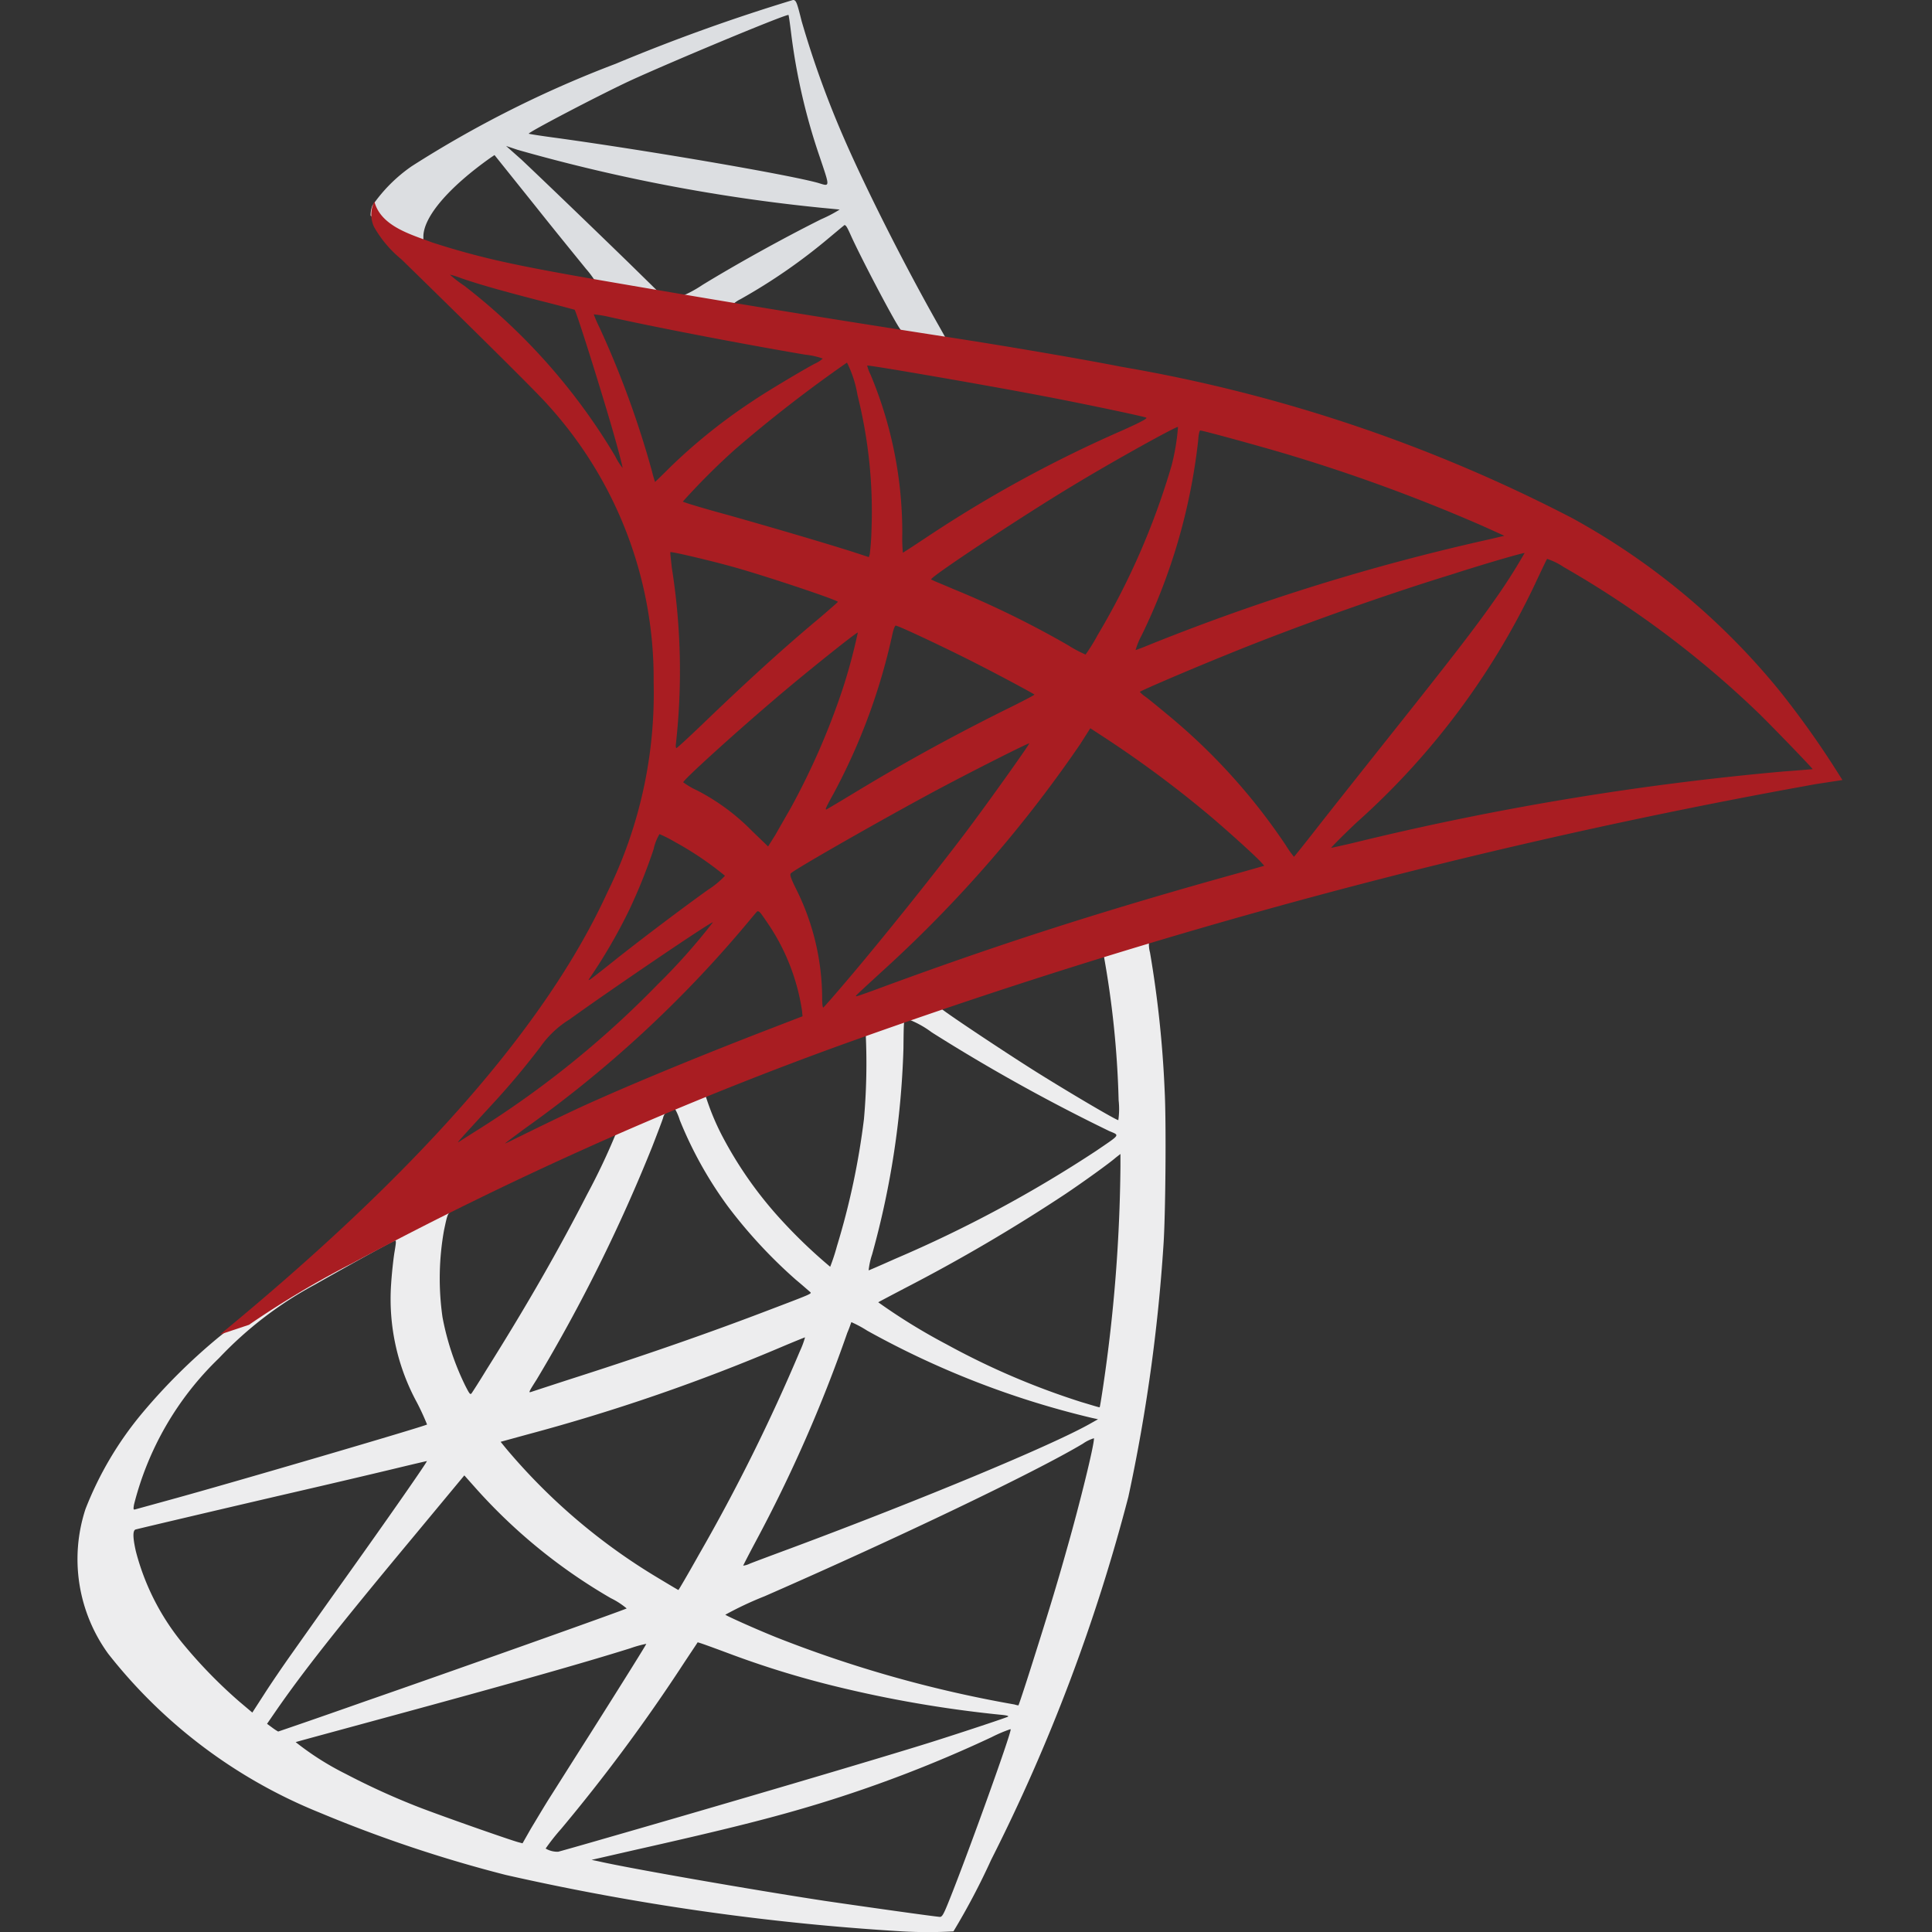
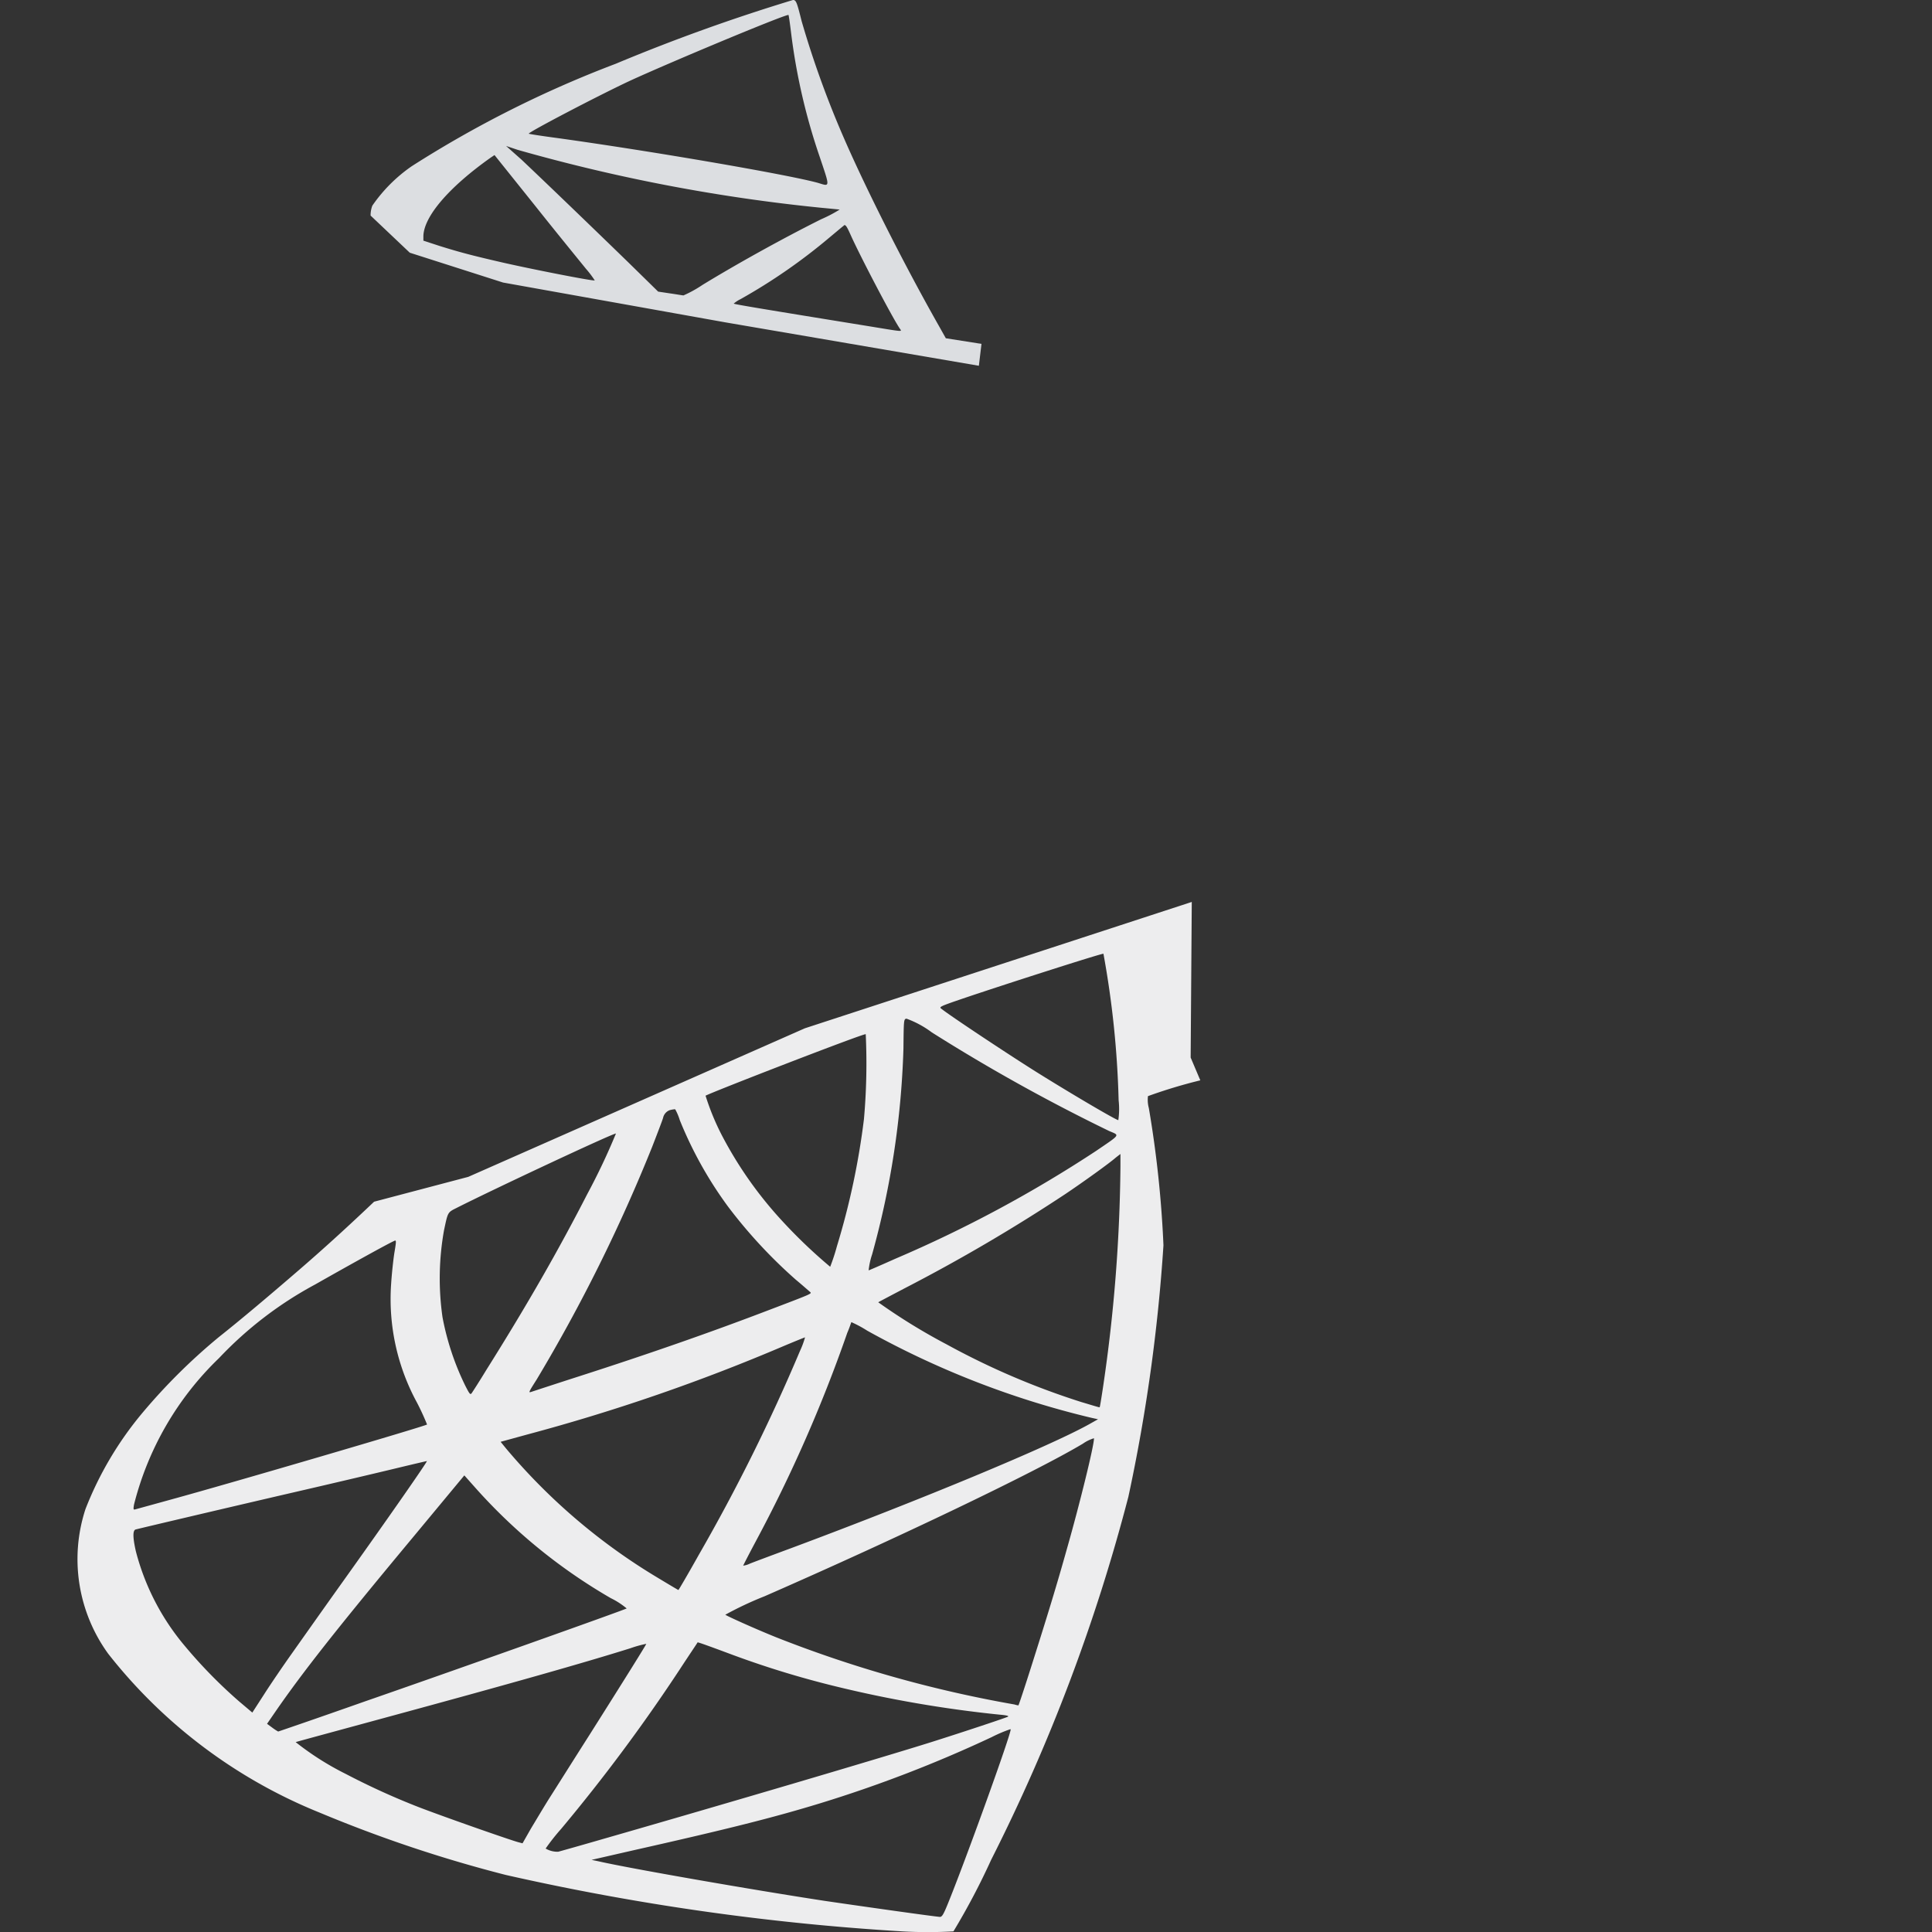
<svg xmlns="http://www.w3.org/2000/svg" width="50" height="50" viewBox="0 0 50 50">
  <rect x="0" y="0" width="50" height="50" fill="#333333" stroke="none" />
  <defs>
    <linearGradient id="linear-gradient" x1="-4.183" y1="0.143" x2="-3.174" y2="0.794" gradientUnits="objectBoundingBox">
      <stop offset="0" stop-color="#909ca9" />
      <stop offset="1" stop-color="#ededee" />
    </linearGradient>
    <linearGradient id="linear-gradient-2" x1="-8.133" y1="37.388" x2="-6.64" y2="37.388" gradientUnits="objectBoundingBox">
      <stop offset="0" stop-color="#939fab" />
      <stop offset="1" stop-color="#dcdee1" />
    </linearGradient>
    <radialGradient id="radial-gradient" cx="0.443" cy="0.439" r="0.128" gradientTransform="matrix(-0.691, -0.149, -0.208, 1.978, -19.227, -9.973)" gradientUnits="objectBoundingBox">
      <stop offset="0" stop-color="#ee352c" />
      <stop offset="1" stop-color="#a91d22" />
    </radialGradient>
  </defs>
  <g id="MS_SQL" data-name="MS SQL" transform="translate(-165 -161)">
    <rect id="Rectangle_27" data-name="Rectangle 27" width="50" height="50" transform="translate(165 161)" fill="#c8c8c8" opacity="0" />
    <g id="microsoft-sql-server-seeklogo.com" transform="translate(77.114 161.001)">
      <g id="Group_2234" data-name="Group 2234" transform="translate(89.887 -0.001)">
-         <path id="Path_8323" data-name="Path 8323" d="M361.354,463.277l-10.013,3.27-8.711,3.845-2.437.643c-.621.59-1.271,1.188-1.975,1.794-.772.666-1.491,1.272-2.044,1.71a15.242,15.242,0,0,0-1.983,1.968,8.922,8.922,0,0,0-1.468,2.483,4.168,4.168,0,0,0,.59,3.746,13.271,13.271,0,0,0,5.472,4.11,34.767,34.767,0,0,0,4.814,1.612,63.731,63.731,0,0,0,10.263,1.461,11.775,11.775,0,0,0,1.324,0,18.033,18.033,0,0,0,.977-1.854,46.881,46.881,0,0,0,3.55-9.393,44.512,44.512,0,0,0,.908-6.509c.053-.734.076-3.194.03-4.027a28.275,28.275,0,0,0-.378-3.55.819.819,0,0,1-.023-.31,13.066,13.066,0,0,1,1.355-.409l-.25-.59h0Zm-2.286,1.34a24.511,24.511,0,0,1,.393,3.792,2.027,2.027,0,0,1-.008.515c-.06,0-1.279-.719-2.149-1.264-.757-.477-2.195-1.431-2.422-1.612-.076-.053-.068-.06.552-.272C356.488,465.419,358.986,464.617,359.069,464.617Zm-5.1,1.68a2.512,2.512,0,0,1,.658.356,46.933,46.933,0,0,0,4.587,2.551c.28.121.31.076-.333.515a32.989,32.989,0,0,1-5.2,2.793c-.371.166-.681.3-.689.3a1.958,1.958,0,0,1,.091-.416,22.315,22.315,0,0,0,.81-5.321c.008-.757.008-.757.076-.779C353.952,466.3,353.96,466.3,353.968,466.3Zm-1.052.4a16.31,16.31,0,0,1-.046,2.2,19.258,19.258,0,0,1-.7,3.292,5.048,5.048,0,0,1-.174.53,13.319,13.319,0,0,1-1.408-1.37,10.241,10.241,0,0,1-1.393-2.028,6.376,6.376,0,0,1-.424-1.029C348.9,468.212,352.885,466.668,352.916,466.7Zm-4.95,1.945a.028.028,0,0,1,.023.008,1.415,1.415,0,0,1,.114.272,10.23,10.23,0,0,0,1.256,2.248,12.808,12.808,0,0,0,1.748,1.884c.182.151.348.3.371.318.046.045.061.038-1.173.507-1.43.545-2.989,1.09-4.776,1.665q-.64.206-1.279.416c-.068.023-.046-.015.151-.325a42.56,42.56,0,0,0,2.99-6.025c.129-.333.257-.666.28-.742a.273.273,0,0,1,.166-.2A.732.732,0,0,1,347.966,468.643Zm-1.514.628a16.925,16.925,0,0,1-.742,1.567c-.734,1.43-1.536,2.838-2.611,4.549-.182.3-.356.568-.378.6-.038.053-.053.038-.174-.2a6.94,6.94,0,0,1-.583-1.756,7.067,7.067,0,0,1,.038-2.255c.1-.469.091-.462.318-.575C343.288,470.709,346.422,469.241,346.452,469.271Zm13.056.53v.318a41.172,41.172,0,0,1-.447,5.692c-.045.3-.083.537-.091.545s-.219-.06-.477-.136a19.532,19.532,0,0,1-3.482-1.491,15.411,15.411,0,0,1-1.771-1.09c.007-.007.325-.174.7-.371a44.588,44.588,0,0,0,4.14-2.429c.462-.31,1.158-.81,1.309-.946Zm-18.77,2.24c.03,0,.023.061-.023.333-.03.2-.068.56-.083.81a5.6,5.6,0,0,0,.666,3.043,6.285,6.285,0,0,1,.265.575c-.053.045-5.063,1.514-6.638,1.945l-.908.25c-.053.015-.06.008-.038-.121a7.952,7.952,0,0,1,2.2-3.792,9.79,9.79,0,0,1,2.49-1.907c.772-.439,1.96-1.1,2.051-1.128C340.723,472.041,340.73,472.041,340.738,472.041Zm11.807,2.112a3.059,3.059,0,0,1,.409.22,22.8,22.8,0,0,0,5.8,2.255l.174.038-.242.136c-1.007.56-4.314,1.938-7.7,3.2-.492.182-.976.363-1.067.4a.544.544,0,0,1-.174.053c0-.008.136-.273.31-.6a37.35,37.35,0,0,0,2.384-5.427C352.5,474.289,352.537,474.161,352.545,474.153Zm-1.2.394a2.18,2.18,0,0,1-.129.348,47.94,47.94,0,0,1-2.626,5.29c-.28.5-.515.9-.522.9s-.235-.136-.507-.3a15.566,15.566,0,0,1-3.958-3.368l-.136-.167.689-.189a49.414,49.414,0,0,0,6.645-2.293C351.092,474.645,351.334,474.547,351.341,474.547Zm7.478,2.611h0c.008.174-.378,1.733-.7,2.861-.265.946-.492,1.688-.908,3-.182.575-.34,1.052-.348,1.052a.5.5,0,0,1-.1-.023,31.636,31.636,0,0,1-6.153-1.733c-.53-.212-1.287-.553-1.332-.59a8.831,8.831,0,0,1,1.014-.477c3.444-1.506,7.016-3.217,8.242-3.951A.986.986,0,0,1,358.819,477.158Zm-17.264.59c.015.015-.946,1.4-2.293,3.285-.469.658-1.014,1.43-1.218,1.718s-.515.742-.689,1.014l-.318.492-.341-.288a12.607,12.607,0,0,1-1.408-1.438,6.212,6.212,0,0,1-1.264-2.444c-.083-.363-.083-.545-.008-.568.113-.03,2.134-.507,4.027-.946,1.052-.242,2.27-.53,2.709-.636S341.548,477.748,341.555,477.748Zm.969.371.242.272a14.211,14.211,0,0,0,3.55,2.906,1.989,1.989,0,0,1,.409.265c-.053.038-4.677,1.68-6.819,2.422-1.2.424-2.195.764-2.2.764a1.3,1.3,0,0,1-.152-.1l-.136-.1.219-.318c.711-1.029,1.6-2.157,3.55-4.5Zm6.04,4.322c.007-.008.34.113.749.265a24.239,24.239,0,0,0,2.808.87,31.088,31.088,0,0,0,4.246.734c.167.015.257.03.227.053-.053.03-1.166.4-1.983.658-1.3.409-5.275,1.582-8.515,2.513-.6.174-1.113.318-1.143.325a.6.6,0,0,1-.325-.083,5.475,5.475,0,0,1,.4-.507,44.927,44.927,0,0,0,3.073-4.132C348.352,482.758,348.564,482.448,348.564,482.44Zm-1.332.038c.008.008-.53.87-1.468,2.354-.4.628-.848,1.34-1.007,1.589s-.378.621-.507.833l-.22.386-.113-.03c-.273-.076-2.187-.749-2.694-.954a18.739,18.739,0,0,1-1.764-.81,7.369,7.369,0,0,1-1.3-.825c.015-.008,1.052-.288,2.3-.628,3.315-.9,5.154-1.423,6.358-1.8A3.025,3.025,0,0,1,347.232,482.478Zm9.423,2.21h.008c.03.076-1.2,3.482-1.642,4.556-.1.242-.136.3-.189.3-.129-.007-1.907-.257-2.99-.416-1.884-.288-5.048-.84-5.843-1.022l-.182-.038,1.128-.258c2.422-.545,3.588-.84,4.768-1.2a33.694,33.694,0,0,0,4.458-1.718A3.652,3.652,0,0,1,356.654,484.688Z" transform="translate(-332.512 -439.935)" fill="url(#linear-gradient)" />
+         <path id="Path_8323" data-name="Path 8323" d="M361.354,463.277l-10.013,3.27-8.711,3.845-2.437.643c-.621.59-1.271,1.188-1.975,1.794-.772.666-1.491,1.272-2.044,1.71a15.242,15.242,0,0,0-1.983,1.968,8.922,8.922,0,0,0-1.468,2.483,4.168,4.168,0,0,0,.59,3.746,13.271,13.271,0,0,0,5.472,4.11,34.767,34.767,0,0,0,4.814,1.612,63.731,63.731,0,0,0,10.263,1.461,11.775,11.775,0,0,0,1.324,0,18.033,18.033,0,0,0,.977-1.854,46.881,46.881,0,0,0,3.55-9.393,44.512,44.512,0,0,0,.908-6.509a28.275,28.275,0,0,0-.378-3.55.819.819,0,0,1-.023-.31,13.066,13.066,0,0,1,1.355-.409l-.25-.59h0Zm-2.286,1.34a24.511,24.511,0,0,1,.393,3.792,2.027,2.027,0,0,1-.008.515c-.06,0-1.279-.719-2.149-1.264-.757-.477-2.195-1.431-2.422-1.612-.076-.053-.068-.06.552-.272C356.488,465.419,358.986,464.617,359.069,464.617Zm-5.1,1.68a2.512,2.512,0,0,1,.658.356,46.933,46.933,0,0,0,4.587,2.551c.28.121.31.076-.333.515a32.989,32.989,0,0,1-5.2,2.793c-.371.166-.681.3-.689.3a1.958,1.958,0,0,1,.091-.416,22.315,22.315,0,0,0,.81-5.321c.008-.757.008-.757.076-.779C353.952,466.3,353.96,466.3,353.968,466.3Zm-1.052.4a16.31,16.31,0,0,1-.046,2.2,19.258,19.258,0,0,1-.7,3.292,5.048,5.048,0,0,1-.174.53,13.319,13.319,0,0,1-1.408-1.37,10.241,10.241,0,0,1-1.393-2.028,6.376,6.376,0,0,1-.424-1.029C348.9,468.212,352.885,466.668,352.916,466.7Zm-4.95,1.945a.028.028,0,0,1,.023.008,1.415,1.415,0,0,1,.114.272,10.23,10.23,0,0,0,1.256,2.248,12.808,12.808,0,0,0,1.748,1.884c.182.151.348.3.371.318.046.045.061.038-1.173.507-1.43.545-2.989,1.09-4.776,1.665q-.64.206-1.279.416c-.068.023-.046-.015.151-.325a42.56,42.56,0,0,0,2.99-6.025c.129-.333.257-.666.28-.742a.273.273,0,0,1,.166-.2A.732.732,0,0,1,347.966,468.643Zm-1.514.628a16.925,16.925,0,0,1-.742,1.567c-.734,1.43-1.536,2.838-2.611,4.549-.182.3-.356.568-.378.6-.038.053-.053.038-.174-.2a6.94,6.94,0,0,1-.583-1.756,7.067,7.067,0,0,1,.038-2.255c.1-.469.091-.462.318-.575C343.288,470.709,346.422,469.241,346.452,469.271Zm13.056.53v.318a41.172,41.172,0,0,1-.447,5.692c-.045.3-.083.537-.091.545s-.219-.06-.477-.136a19.532,19.532,0,0,1-3.482-1.491,15.411,15.411,0,0,1-1.771-1.09c.007-.007.325-.174.7-.371a44.588,44.588,0,0,0,4.14-2.429c.462-.31,1.158-.81,1.309-.946Zm-18.77,2.24c.03,0,.023.061-.023.333-.03.2-.068.56-.083.81a5.6,5.6,0,0,0,.666,3.043,6.285,6.285,0,0,1,.265.575c-.053.045-5.063,1.514-6.638,1.945l-.908.25c-.053.015-.06.008-.038-.121a7.952,7.952,0,0,1,2.2-3.792,9.79,9.79,0,0,1,2.49-1.907c.772-.439,1.96-1.1,2.051-1.128C340.723,472.041,340.73,472.041,340.738,472.041Zm11.807,2.112a3.059,3.059,0,0,1,.409.22,22.8,22.8,0,0,0,5.8,2.255l.174.038-.242.136c-1.007.56-4.314,1.938-7.7,3.2-.492.182-.976.363-1.067.4a.544.544,0,0,1-.174.053c0-.008.136-.273.31-.6a37.35,37.35,0,0,0,2.384-5.427C352.5,474.289,352.537,474.161,352.545,474.153Zm-1.2.394a2.18,2.18,0,0,1-.129.348,47.94,47.94,0,0,1-2.626,5.29c-.28.5-.515.9-.522.9s-.235-.136-.507-.3a15.566,15.566,0,0,1-3.958-3.368l-.136-.167.689-.189a49.414,49.414,0,0,0,6.645-2.293C351.092,474.645,351.334,474.547,351.341,474.547Zm7.478,2.611h0c.008.174-.378,1.733-.7,2.861-.265.946-.492,1.688-.908,3-.182.575-.34,1.052-.348,1.052a.5.5,0,0,1-.1-.023,31.636,31.636,0,0,1-6.153-1.733c-.53-.212-1.287-.553-1.332-.59a8.831,8.831,0,0,1,1.014-.477c3.444-1.506,7.016-3.217,8.242-3.951A.986.986,0,0,1,358.819,477.158Zm-17.264.59c.015.015-.946,1.4-2.293,3.285-.469.658-1.014,1.43-1.218,1.718s-.515.742-.689,1.014l-.318.492-.341-.288a12.607,12.607,0,0,1-1.408-1.438,6.212,6.212,0,0,1-1.264-2.444c-.083-.363-.083-.545-.008-.568.113-.03,2.134-.507,4.027-.946,1.052-.242,2.27-.53,2.709-.636S341.548,477.748,341.555,477.748Zm.969.371.242.272a14.211,14.211,0,0,0,3.55,2.906,1.989,1.989,0,0,1,.409.265c-.053.038-4.677,1.68-6.819,2.422-1.2.424-2.195.764-2.2.764a1.3,1.3,0,0,1-.152-.1l-.136-.1.219-.318c.711-1.029,1.6-2.157,3.55-4.5Zm6.04,4.322c.007-.008.34.113.749.265a24.239,24.239,0,0,0,2.808.87,31.088,31.088,0,0,0,4.246.734c.167.015.257.03.227.053-.053.03-1.166.4-1.983.658-1.3.409-5.275,1.582-8.515,2.513-.6.174-1.113.318-1.143.325a.6.6,0,0,1-.325-.083,5.475,5.475,0,0,1,.4-.507,44.927,44.927,0,0,0,3.073-4.132C348.352,482.758,348.564,482.448,348.564,482.44Zm-1.332.038c.008.008-.53.87-1.468,2.354-.4.628-.848,1.34-1.007,1.589s-.378.621-.507.833l-.22.386-.113-.03c-.273-.076-2.187-.749-2.694-.954a18.739,18.739,0,0,1-1.764-.81,7.369,7.369,0,0,1-1.3-.825c.015-.008,1.052-.288,2.3-.628,3.315-.9,5.154-1.423,6.358-1.8A3.025,3.025,0,0,1,347.232,482.478Zm9.423,2.21h.008c.03.076-1.2,3.482-1.642,4.556-.1.242-.136.3-.189.3-.129-.007-1.907-.257-2.99-.416-1.884-.288-5.048-.84-5.843-1.022l-.182-.038,1.128-.258c2.422-.545,3.588-.84,4.768-1.2a33.694,33.694,0,0,0,4.458-1.718A3.652,3.652,0,0,1,356.654,484.688Z" transform="translate(-332.512 -439.935)" fill="url(#linear-gradient)" />
        <path id="Path_8324" data-name="Path 8324" d="M467.176,82.735a48.112,48.112,0,0,0-4.586,1.65,28.64,28.64,0,0,0-5.275,2.649,4,4,0,0,0-1.022,1.022.707.707,0,0,0-.045.257l1.014.961,2.414.772,5.745,1.029L471.99,92.2l.068-.568c-.023,0-.038-.008-.06-.008l-.863-.136-.174-.31c-.893-1.574-1.877-3.527-2.452-4.844a25.027,25.027,0,0,1-1.105-3.05c-.129-.515-.144-.545-.227-.552h0Zm-.121.386h.008c.007.007.038.22.068.469a15.812,15.812,0,0,0,.734,3.186c.28.833.28.787-.045.689-.772-.212-4.231-.81-6.736-1.158-.4-.053-.742-.106-.742-.113-.03-.03,1.809-.992,2.619-1.37C464,84.347,466.843,83.159,467.055,83.121Zm-7.3,3.391.3.1a45.112,45.112,0,0,0,7.864,1.5c.25.023.462.045.469.045a3.494,3.494,0,0,1-.477.25c-1.075.537-2.255,1.2-3.073,1.7a3.138,3.138,0,0,1-.492.272c-.03,0-.189-.03-.356-.053l-.3-.045-.757-.742c-1.332-1.294-2.377-2.293-2.778-2.672Zm-.3.235,1.067,1.332c.583.734,1.173,1.453,1.3,1.612a2.476,2.476,0,0,1,.227.3c-.03.023-1.544-.273-2.346-.454-.825-.189-1.166-.28-1.673-.439l-.416-.136V88.85c.008-.507.651-1.264,1.741-2.036Zm9.067,1.816c.03,0,.068.068.159.272.257.568,1.06,2.1,1.256,2.392.061.1.167.106-.9-.068-2.566-.416-3.391-.552-3.391-.568a.785.785,0,0,1,.174-.114,14.775,14.775,0,0,0,2.308-1.6c.174-.144.333-.28.363-.3C468.5,88.562,468.516,88.555,468.524,88.562Z" transform="translate(-448.658 -82.734)" fill="url(#linear-gradient-2)" />
-         <path id="Path_8325" data-name="Path 8325" d="M396.813,167.757a.754.754,0,0,0-.008.659,2.991,2.991,0,0,0,.711.84s3.368,3.285,3.777,3.754a10.523,10.523,0,0,1,2.747,7.19,11.642,11.642,0,0,1-1.2,5.442c-1.574,3.436-4.9,7.228-10.021,11.436l.749-.25a24.058,24.058,0,0,1,2.687-1.6,95.773,95.773,0,0,1,12.5-5.593,155.84,155.84,0,0,1,25.362-6.8l.689-.106-.106-.167a23.341,23.341,0,0,0-1.521-2.142,18.185,18.185,0,0,0-5.374-4.473,39.852,39.852,0,0,0-11.663-3.913c-.916-.182-2.929-.53-4.564-.78-3.466-.537-5.707-.908-8.174-1.332-.885-.151-2.21-.378-3.088-.568a19.608,19.608,0,0,1-2.006-.537C397.767,168.612,396.98,168.4,396.813,167.757Zm1.953,1.892a2.105,2.105,0,0,1,.288.091c.288.1.658.212,1.1.333q.5.137,1,.265c.454.113.832.219.84.219.053.053.818,2.5,1.075,3.436.1.356.174.658.167.658a1.531,1.531,0,0,1-.189-.3,15.753,15.753,0,0,0-3.905-4.412A3.228,3.228,0,0,1,398.766,169.649Zm3.724,1.029a2.972,2.972,0,0,1,.409.068c1.287.288,3.6.727,5.071.976a1.852,1.852,0,0,1,.447.1.764.764,0,0,1-.2.129c-.25.129-1.256.726-1.589.954a14.5,14.5,0,0,0-2.142,1.71c-.22.22-.409.4-.409.4s-.045-.129-.083-.288a24.527,24.527,0,0,0-1.355-3.709,3.246,3.246,0,0,1-.151-.348C402.482,170.686,402.482,170.679,402.49,170.679Zm6.554,1.249a2.911,2.911,0,0,1,.272.84,12.391,12.391,0,0,1,.363,3.466,6.517,6.517,0,0,1-.046.651l-.023.076-.394-.129c-.81-.257-2.127-.643-3.254-.961-.643-.174-1.166-.333-1.166-.348a17.884,17.884,0,0,1,1.34-1.34,35.133,35.133,0,0,1,2.906-2.255Zm.522.076c.023-.023,3.133.515,4.549.787,1.052.2,2.581.522,2.672.56.045.015-.114.106-.621.333a32.852,32.852,0,0,0-4.957,2.694c-.386.257-.712.469-.719.469a4.13,4.13,0,0,1-.015-.484,10.571,10.571,0,0,0-.818-4.117A1.148,1.148,0,0,1,409.566,172Zm8.045,1.589a5.694,5.694,0,0,1-.167,1,18.976,18.976,0,0,1-1.907,4.375,4.992,4.992,0,0,1-.318.515,3.226,3.226,0,0,1-.454-.242,24.643,24.643,0,0,0-2.967-1.453c-.3-.129-.568-.235-.575-.25-.053-.045,2.384-1.658,3.671-2.43C415.916,174.486,417.581,173.562,417.611,173.592Zm.575.091c.068,0,1.446.378,2.165.59a44.647,44.647,0,0,1,5.154,1.885l.552.25-.386.091a56.418,56.418,0,0,0-8.727,2.7c-.219.091-.416.166-.431.166a1.951,1.951,0,0,1,.159-.386,15.328,15.328,0,0,0,1.461-5.041C418.141,173.8,418.164,173.683,418.187,173.683Zm-13.714,3.149c.023-.023,1.075.227,1.642.386.863.242,2.694.855,2.694.9,0,.008-.2.182-.446.394-.991.825-1.945,1.7-3.088,2.8-.341.326-.628.59-.643.59s-.023-.046-.015-.106a17.064,17.064,0,0,0-.106-4.564C404.488,177.021,404.465,176.839,404.473,176.832Zm22.108.023a14.525,14.525,0,0,1-.8,1.249c-.454.651-1.12,1.514-2.626,3.406-.795,1-1.688,2.127-1.983,2.505s-.553.7-.56.7a2.607,2.607,0,0,1-.212-.3,15.64,15.64,0,0,0-3.065-3.383c-.227-.189-.477-.394-.56-.454a.844.844,0,0,1-.151-.129c0-.023,1.287-.575,2.263-.969,1.711-.7,4.041-1.529,5.79-2.066C425.589,177.119,426.565,176.839,426.58,176.855Zm.583.151a1.746,1.746,0,0,1,.431.212,25.672,25.672,0,0,1,5.063,3.8c.4.394,1.393,1.423,1.377,1.43,0,0-.348.03-.757.06a74.6,74.6,0,0,0-11.186,1.862c-.265.06-.5.114-.515.114s.28-.3.651-.651a19.363,19.363,0,0,0,4.594-6.115c.174-.371.325-.689.341-.711h0Zm-16.855,1.726c.106.023,1.09.484,1.832.855.681.34,1.7.886,1.756.931.008.008-.356.2-.8.416-1.423.711-2.641,1.385-3.913,2.157-.363.22-.666.4-.674.4-.03,0-.023-.03.182-.4a15.8,15.8,0,0,0,1.536-4.17C410.255,178.807,410.285,178.732,410.308,178.732Zm-.984.182a14.442,14.442,0,0,1-.393,1.461,18.632,18.632,0,0,1-1.34,3.073c-.121.212-.3.522-.4.7l-.189.3-.424-.409A5.56,5.56,0,0,0,405.169,183a2.033,2.033,0,0,1-.363-.212c0-.061,1.294-1.234,2.286-2.081C407.8,180.094,409.3,178.89,409.324,178.913Zm6.017,2.475.371.242a28.783,28.783,0,0,1,2.611,1.93c.431.356,1.264,1.105,1.43,1.287l.091.1-.613.174c-3.466.961-6.146,1.816-9.271,2.967-.348.129-.643.235-.666.235-.045,0-.083.038.7-.681a33.229,33.229,0,0,0,5.086-5.843Zm-1.582.394c.015.015-1.022,1.476-1.642,2.3-.742.984-2.059,2.634-2.967,3.708-.378.447-.7.817-.719.825s-.03-.106-.03-.28a6.343,6.343,0,0,0-.643-2.725c-.174-.348-.2-.431-.166-.469.144-.129,2.346-1.385,3.739-2.134C412.268,182.508,413.736,181.766,413.759,181.782Zm-9.567,2.346a3.346,3.346,0,0,1,.394.2,8.312,8.312,0,0,1,1.3.878,2.256,2.256,0,0,1-.439.363c-.719.515-1.809,1.34-2.444,1.847-.666.53-.689.545-.613.431a13.947,13.947,0,0,0,1.014-1.748,14.088,14.088,0,0,0,.636-1.582A1.283,1.283,0,0,1,404.192,184.128Zm2.551,2c.038-.007.083.061.288.363a5.46,5.46,0,0,1,.848,2.2l.015.151-1.037.4c-1.854.719-3.565,1.43-4.723,1.96-.325.151-.893.424-1.264.606s-.674.333-.674.325.235-.182.522-.394a30.516,30.516,0,0,0,5.692-5.245c.159-.189.3-.363.318-.371Zm-1.173.288a15.994,15.994,0,0,1-1.423,1.6,25.1,25.1,0,0,1-4.7,3.792l-.454.288c-.053.03.015-.045.8-.9.5-.537.878-.991,1.309-1.551a2.558,2.558,0,0,1,.757-.719C402.974,188.124,405.54,186.383,405.57,186.413Z" transform="translate(-389.125 -162.542)" fill="url(#radial-gradient)" />
      </g>
    </g>
  </g>
</svg>